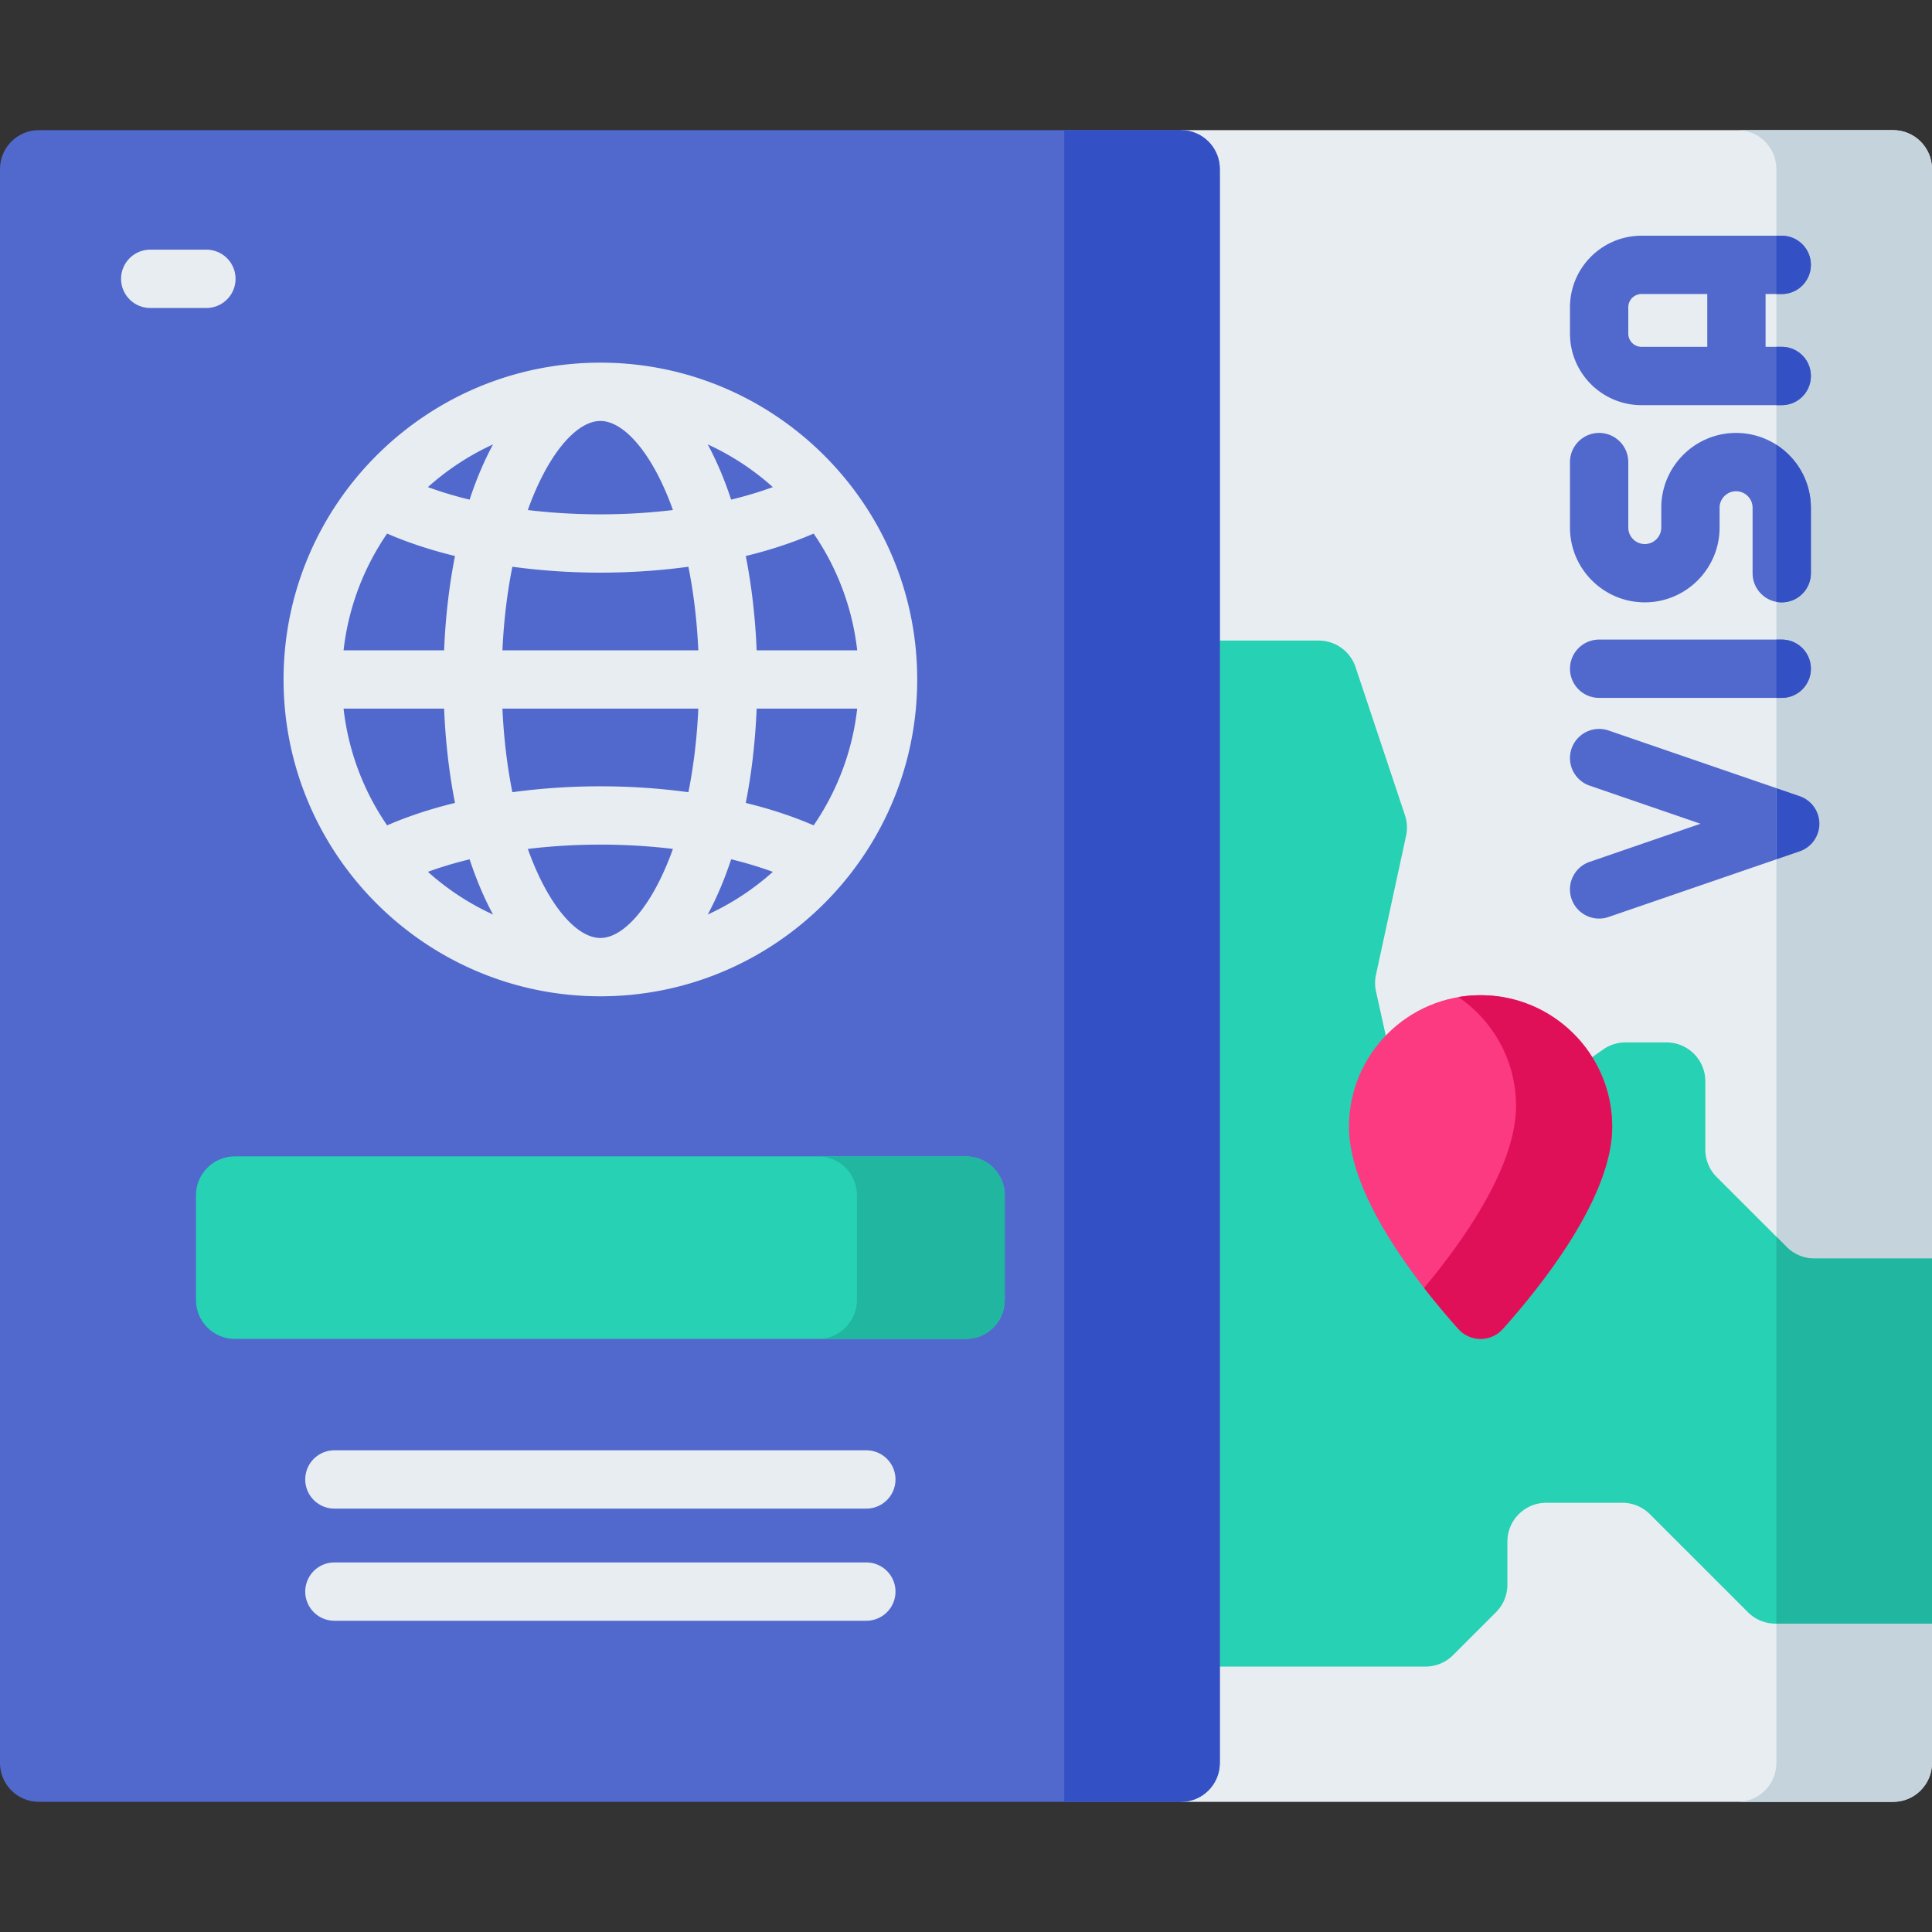
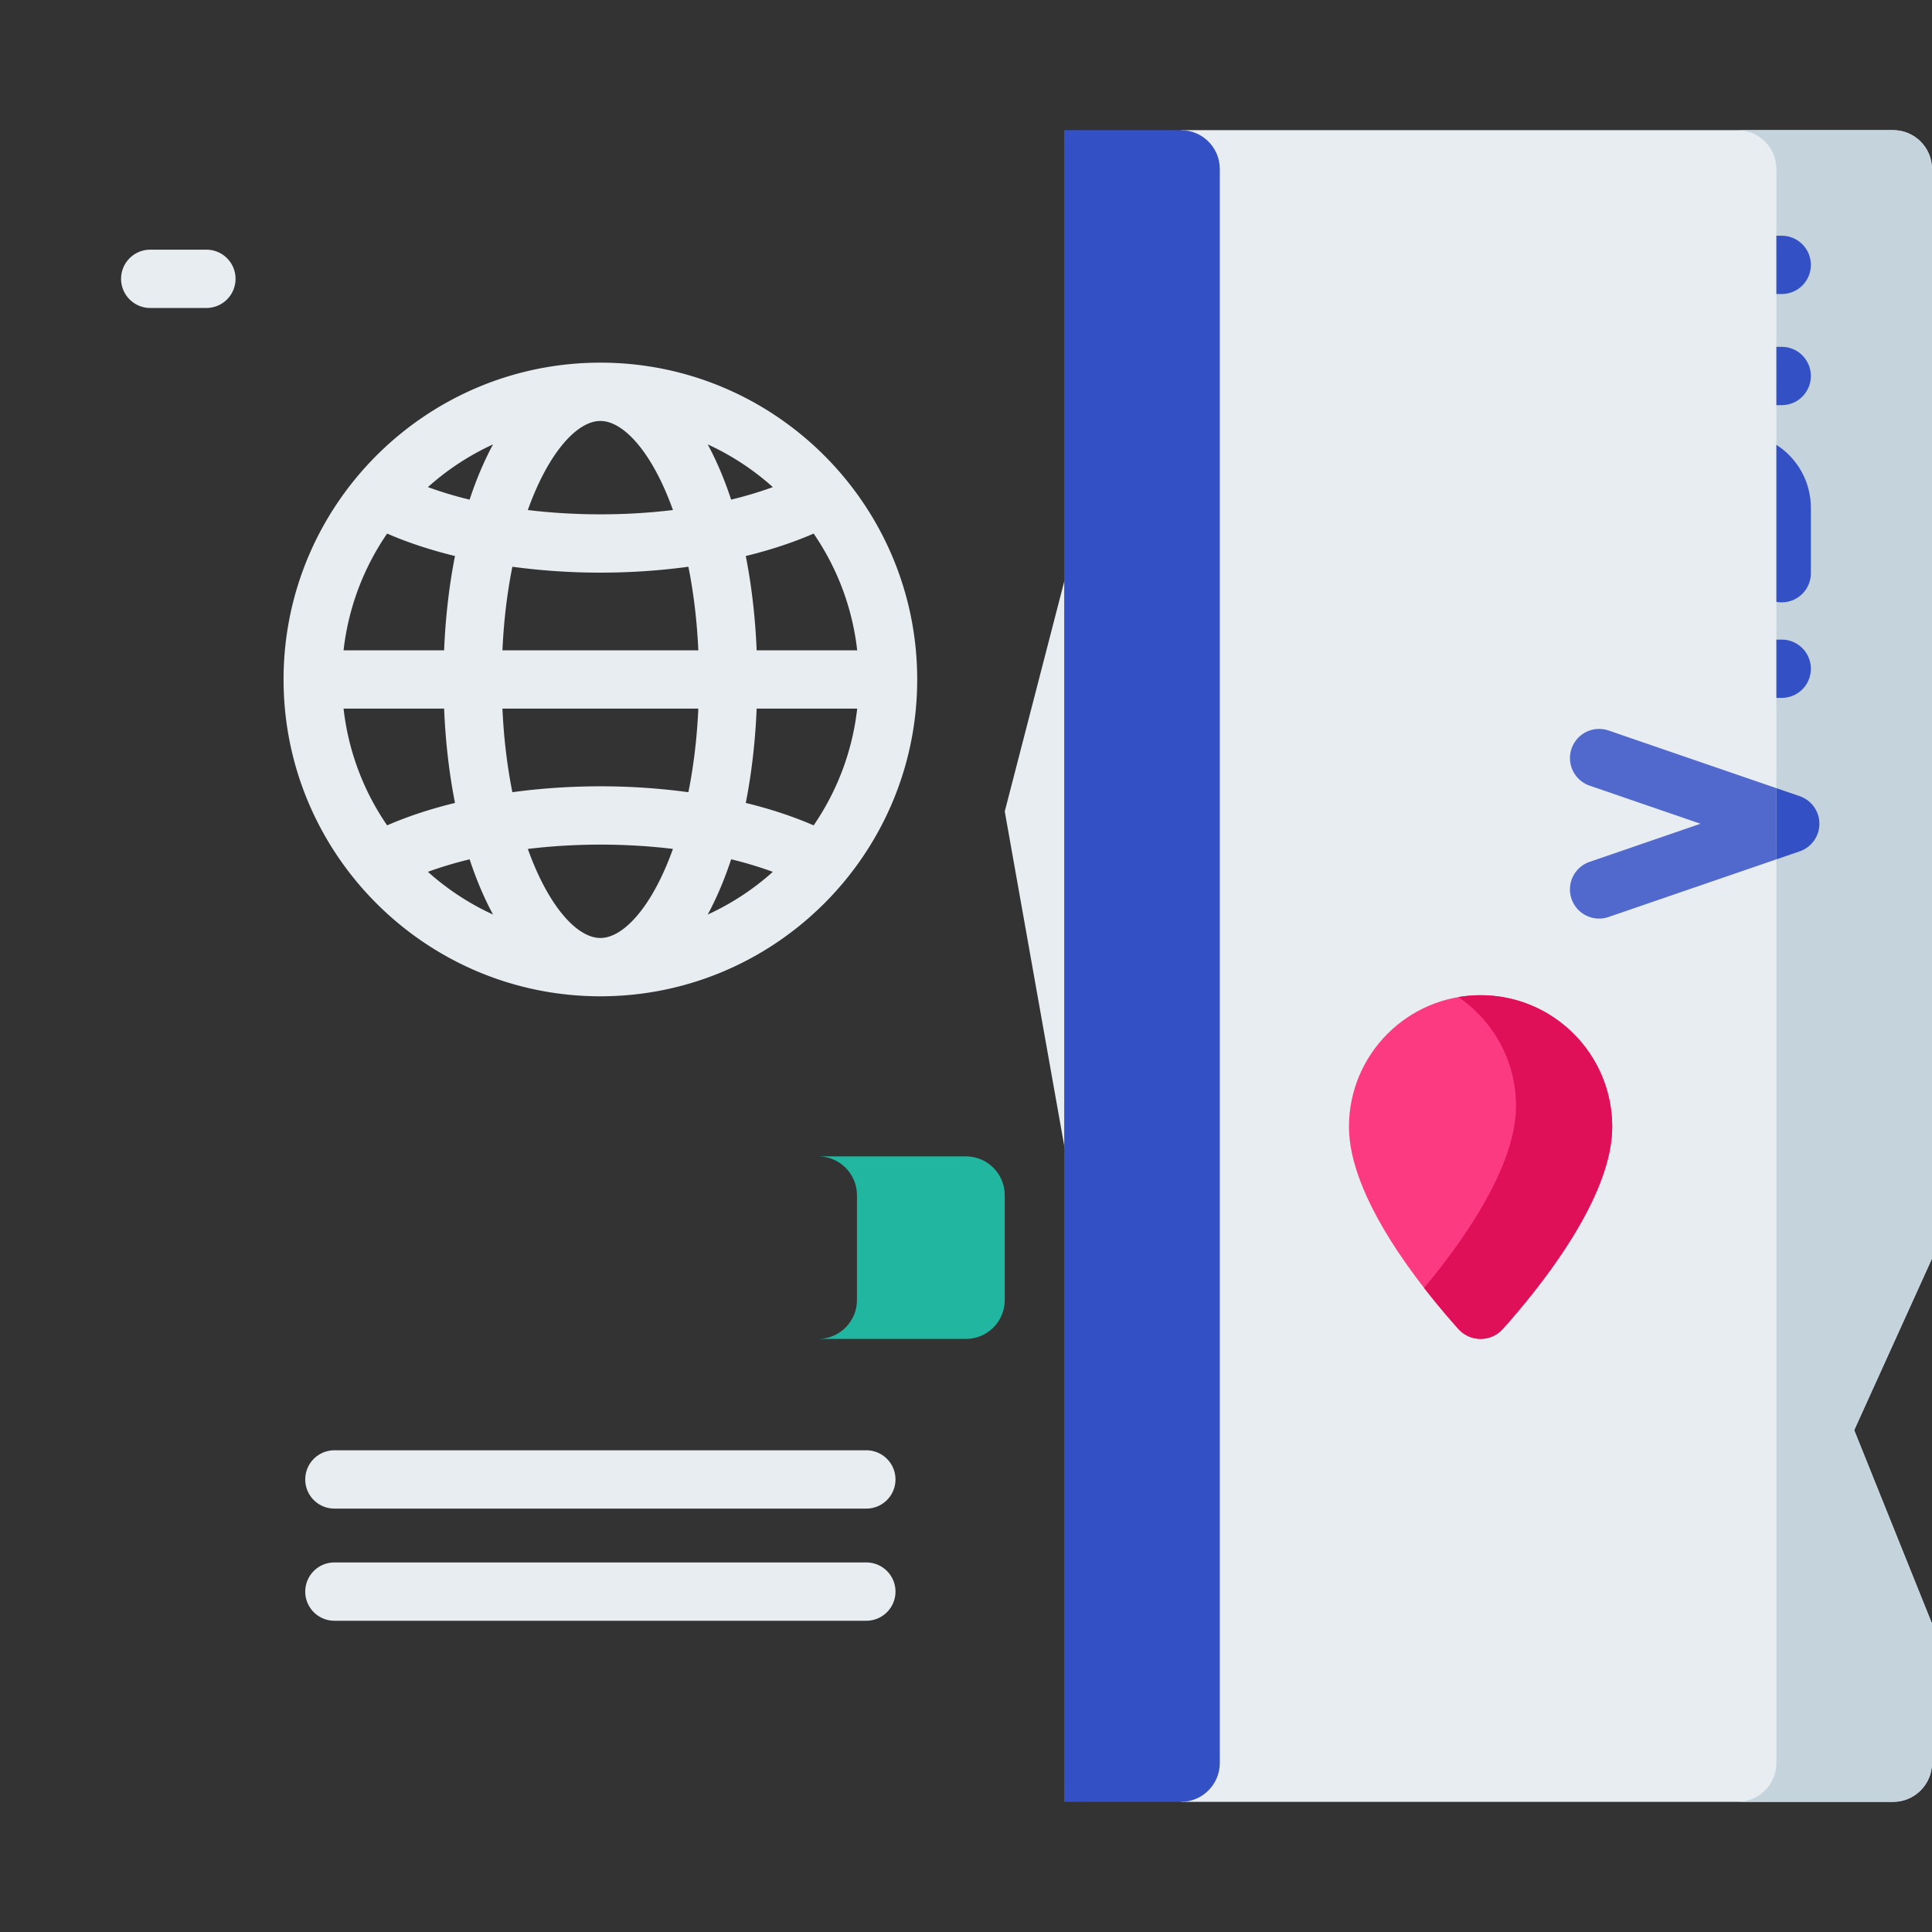
<svg xmlns="http://www.w3.org/2000/svg" version="1.1" width="512" height="512" x="0" y="0" viewBox="0 0 512 512" style="enable-background:new 0 0 512 512" xml:space="preserve" class="">
  <rect x="0" y="0" width="512" height="512" fill="#333333" stroke="none" />
  <g>
    <path fill="#e8edf1" d="m512 333.52-20.62 45.49L512 430.28v36.93c0 5.68-4.62 10.3-10.3 10.3H312.96l-46.69-262.47 46.69-180.55H501.7c5.68 0 10.3 4.62 10.3 10.3z" opacity="1" data-original="#e8edf1" />
    <path fill="#5169cd" d="M423.787 243.432a7.726 7.726 0 0 1-2.511-15.035l29.378-10.095-29.378-10.095a7.726 7.726 0 1 1 5.022-14.614l50.644 17.401a7.726 7.726 0 0 1 0 14.614l-50.644 17.401a7.689 7.689 0 0 1-2.511.423z" opacity="1" data-original="#5169cd" class="" />
    <path fill="#c5d3dd" d="m512 333.52-20.62 45.49L512 430.28v36.93c0 5.68-4.62 10.3-10.3 10.3h-41.24c5.69 0 10.3-4.62 10.3-10.3V44.79c0-5.68-4.61-10.3-10.3-10.3h41.24c5.68 0 10.3 4.62 10.3 10.3z" opacity="1" data-original="#c5d3dd" />
-     <path fill="#27d1b3" d="M512 333.525v96.755h-41.484a10.302 10.302 0 0 1-7.283-3.016l-26.004-25.996a10.303 10.303 0 0 0-7.283-3.016h-20.17c-5.69 0-10.302 4.612-10.302 10.302v11.412c0 2.732-1.085 5.353-3.017 7.284l-11.386 11.386a10.3 10.3 0 0 1-7.284 3.017h-58.265c-5.69 0-10.302-4.612-10.302-10.302V180.059c0-5.69 4.612-10.302 10.302-10.302h29.941c4.433 0 8.369 2.836 9.772 7.042l13.095 39.253c.585 1.754.688 3.634.296 5.441l-7.98 36.839a10.294 10.294 0 0 0 .01 4.406l7.366 33.294a10.304 10.304 0 0 0 6.405 7.407l1.495.567a10.302 10.302 0 0 0 9.55-1.184l35.417-24.721a10.3 10.3 0 0 1 5.896-1.854h10.838c5.69 0 10.302 4.612 10.302 10.302v18.097c0 2.733 1.086 5.354 3.019 7.286l18.586 18.578a10.302 10.302 0 0 0 7.283 3.016H512z" opacity="1" data-original="#27d1b3" />
-     <path fill="#20b69f" d="m473.529 330.509-2.767-2.766V430.28H512v-96.755h-31.188a10.303 10.303 0 0 1-7.283-3.016z" opacity="1" data-original="#20b69f" />
-     <path fill="#5169cd" d="M312.96 477.509H10.302C4.612 477.509 0 472.897 0 467.207V44.793c0-5.69 4.612-10.302 10.302-10.302H312.96c5.69 0 10.302 4.612 10.302 10.302v422.414c0 5.69-4.613 10.302-10.302 10.302z" opacity="1" data-original="#5169cd" class="" />
    <path fill="#3351c5" d="M323.261 44.792v422.415c0 5.687-4.615 10.302-10.302 10.302h-30.926V34.49h30.926c5.686 0 10.302 4.616 10.302 10.302z" opacity="1" data-original="#3351c5" />
    <path fill="#fb3a82" d="M427.251 298.624c0 18.751-19.048 42.467-28.992 53.57-3.143 3.51-8.635 3.51-11.778 0-9.944-11.103-28.992-34.819-28.992-53.57 0-19.265 15.617-34.882 34.882-34.882s34.88 15.617 34.88 34.882z" opacity="1" data-original="#fb3a82" />
    <path fill="#e01058" d="M427.247 298.62c0 18.76-19.048 42.474-28.989 53.569-3.142 3.513-8.633 3.513-11.775 0a202.113 202.113 0 0 1-9.086-10.879c10.261-12.29 24.364-32.09 24.364-48.223 0-11.991-6.057-22.582-15.278-28.855a34.57 34.57 0 0 1 5.882-.494c19.265 0 34.882 15.617 34.882 34.882z" opacity="1" data-original="#e01058" />
-     <path fill="#27d1b3" d="M255.968 354.826H62.239c-5.69 0-10.302-4.612-10.302-10.302v-27.77c0-5.69 4.612-10.302 10.302-10.302h193.729c5.69 0 10.302 4.612 10.302 10.302v27.77c0 5.69-4.612 10.302-10.302 10.302z" opacity="1" data-original="#27d1b3" />
    <path fill="#20b69f" d="M266.271 316.75v27.774c0 5.687-4.615 10.302-10.302 10.302h-39.167c5.687 0 10.302-4.615 10.302-10.302V316.75c0-5.687-4.615-10.302-10.302-10.302h39.167c5.687 0 10.302 4.615 10.302 10.302z" opacity="1" data-original="#20b69f" />
    <path fill="#e8edf1" d="M159.108 96.107c-46.296 0-83.96 37.665-83.96 83.961s37.664 83.96 83.96 83.96 83.96-37.664 83.96-83.96-37.665-83.961-83.96-83.961zm56.514 122.626c-5.423-2.364-11.477-4.359-17.986-5.948 1.532-7.742 2.519-16.129 2.884-24.991h26.647a68.07 68.07 0 0 1-11.545 30.939zM91.048 187.794h26.647c.365 8.861 1.352 17.247 2.884 24.989-6.509 1.588-12.564 3.584-17.987 5.947a68.072 68.072 0 0 1-11.544-30.936zm11.545-46.393c5.422 2.364 11.477 4.359 17.986 5.948-1.532 7.743-2.519 16.13-2.884 24.992H91.048a68.078 68.078 0 0 1 11.545-30.94zm75.744-6.235a160.879 160.879 0 0 1-19.226 1.136c-6.602 0-13.059-.392-19.233-1.138 5.402-15.133 13.013-23.605 19.229-23.605 6.217 0 13.829 8.473 19.23 23.607zm9.217-17.397a68.72 68.72 0 0 1 17.256 11.317c-3.446 1.263-7.143 2.373-11.05 3.32-1.775-5.388-3.86-10.291-6.206-14.637zm-54.402 54.572c.364-8.096 1.299-15.496 2.632-22.147a173.807 173.807 0 0 0 23.327 1.561c7.992 0 15.83-.542 23.32-1.56 1.333 6.651 2.267 14.051 2.632 22.146zm51.911 15.453c-.364 8.096-1.299 15.495-2.632 22.147a173.807 173.807 0 0 0-23.327-1.561c-7.991 0-15.83.542-23.32 1.56-1.333-6.651-2.267-14.05-2.632-22.146zm-60.611-55.382a101.966 101.966 0 0 1-11.05-3.324 68.717 68.717 0 0 1 17.259-11.319c-2.347 4.348-4.433 9.252-6.209 14.643zm.002 95.316c1.776 5.388 3.86 10.29 6.206 14.636a68.744 68.744 0 0 1-17.26-11.32c3.446-1.263 7.15-2.369 11.054-3.316zm15.426-2.752a160.595 160.595 0 0 1 19.223-1.144c6.602 0 13.059.392 19.233 1.138-5.401 15.132-13.013 23.605-19.229 23.605-6.215-.001-13.825-8.471-19.227-23.599zm53.883 2.746a101.81 101.81 0 0 1 11.05 3.324 68.711 68.711 0 0 1-17.258 11.319c2.346-4.348 4.432-9.252 6.208-14.643zm6.757-55.381c-.365-8.861-1.352-17.248-2.884-24.99 6.51-1.588 12.564-3.584 17.988-5.948a68.075 68.075 0 0 1 11.543 30.937H200.52z" opacity="1" data-original="#e8edf1" />
    <g fill="#5169cd">
-       <path d="M472.178 91.914h-4.28V77.921h4.28a7.725 7.725 0 0 0 7.726-7.726 7.725 7.725 0 0 0-7.726-7.726h-37.159c-10.454 0-18.959 8.505-18.959 18.959v6.982c0 10.454 8.505 18.959 18.959 18.959h37.159a7.725 7.725 0 0 0 7.726-7.726 7.726 7.726 0 0 0-7.726-7.729zm-40.665-3.506v-6.982a3.509 3.509 0 0 1 3.506-3.506h17.427v13.994h-17.427a3.51 3.51 0 0 1-3.506-3.506zM472.178 169.496h-48.391a7.726 7.726 0 1 0 0 15.452h48.391c4.268 0 7.726-3.459 7.726-7.726s-3.458-7.726-7.726-7.726zM460.08 114.732c-10.931 0-19.824 8.893-19.824 19.825v5.249c0 2.41-1.962 4.372-4.372 4.372s-4.371-1.962-4.371-4.372v-17.348a7.726 7.726 0 1 0-15.452 0v17.348c0 10.932 8.893 19.825 19.824 19.825 10.932 0 19.825-8.893 19.825-19.825v-5.249c0-2.41 1.961-4.372 4.371-4.372s4.371 1.962 4.371 4.372v17.348a7.726 7.726 0 1 0 15.452 0v-17.348c0-10.931-8.893-19.825-19.824-19.825z" fill="#5169cd" opacity="1" data-original="#5169cd" class="" />
-     </g>
+       </g>
    <g fill="#3351c5">
      <path d="M479.9 70.19c0-4.26-3.45-7.72-7.72-7.72h-1.42v15.45h1.42c4.27 0 7.72-3.46 7.72-7.73zm-7.72 21.72h-1.42v15.46h1.42c4.27 0 7.72-3.46 7.72-7.73s-3.45-7.73-7.72-7.73zM479.9 177.22c0 4.27-3.45 7.73-7.72 7.73h-1.42V169.5h1.42c4.27 0 7.72 3.45 7.72 7.72zM479.9 134.56v17.35c0 4.26-3.45 7.72-7.72 7.72-.49 0-.96-.04-1.42-.13v-41.62c5.49 3.51 9.14 9.68 9.14 16.68z" fill="#3351c5" opacity="1" data-original="#3351c5" />
    </g>
    <g fill="#e8edf1">
      <path d="M54.698 81.616H39.814a7.726 7.726 0 1 1 0-15.452h14.884a7.726 7.726 0 1 1 0 15.452zM229.588 399.795H88.62a7.726 7.726 0 1 1 0-15.452h140.968a7.726 7.726 0 1 1 0 15.452zM229.588 429.515H88.62a7.726 7.726 0 1 1 0-15.452h140.968a7.726 7.726 0 1 1 0 15.452z" fill="#e8edf1" opacity="1" data-original="#e8edf1" />
    </g>
    <path fill="#3351c5" d="M482.157 218.302c0-3.3-2.096-6.234-5.215-7.307l-6.182-2.124v18.862l6.182-2.124a7.728 7.728 0 0 0 5.215-7.307z" opacity="1" data-original="#3351c5" />
  </g>
</svg>